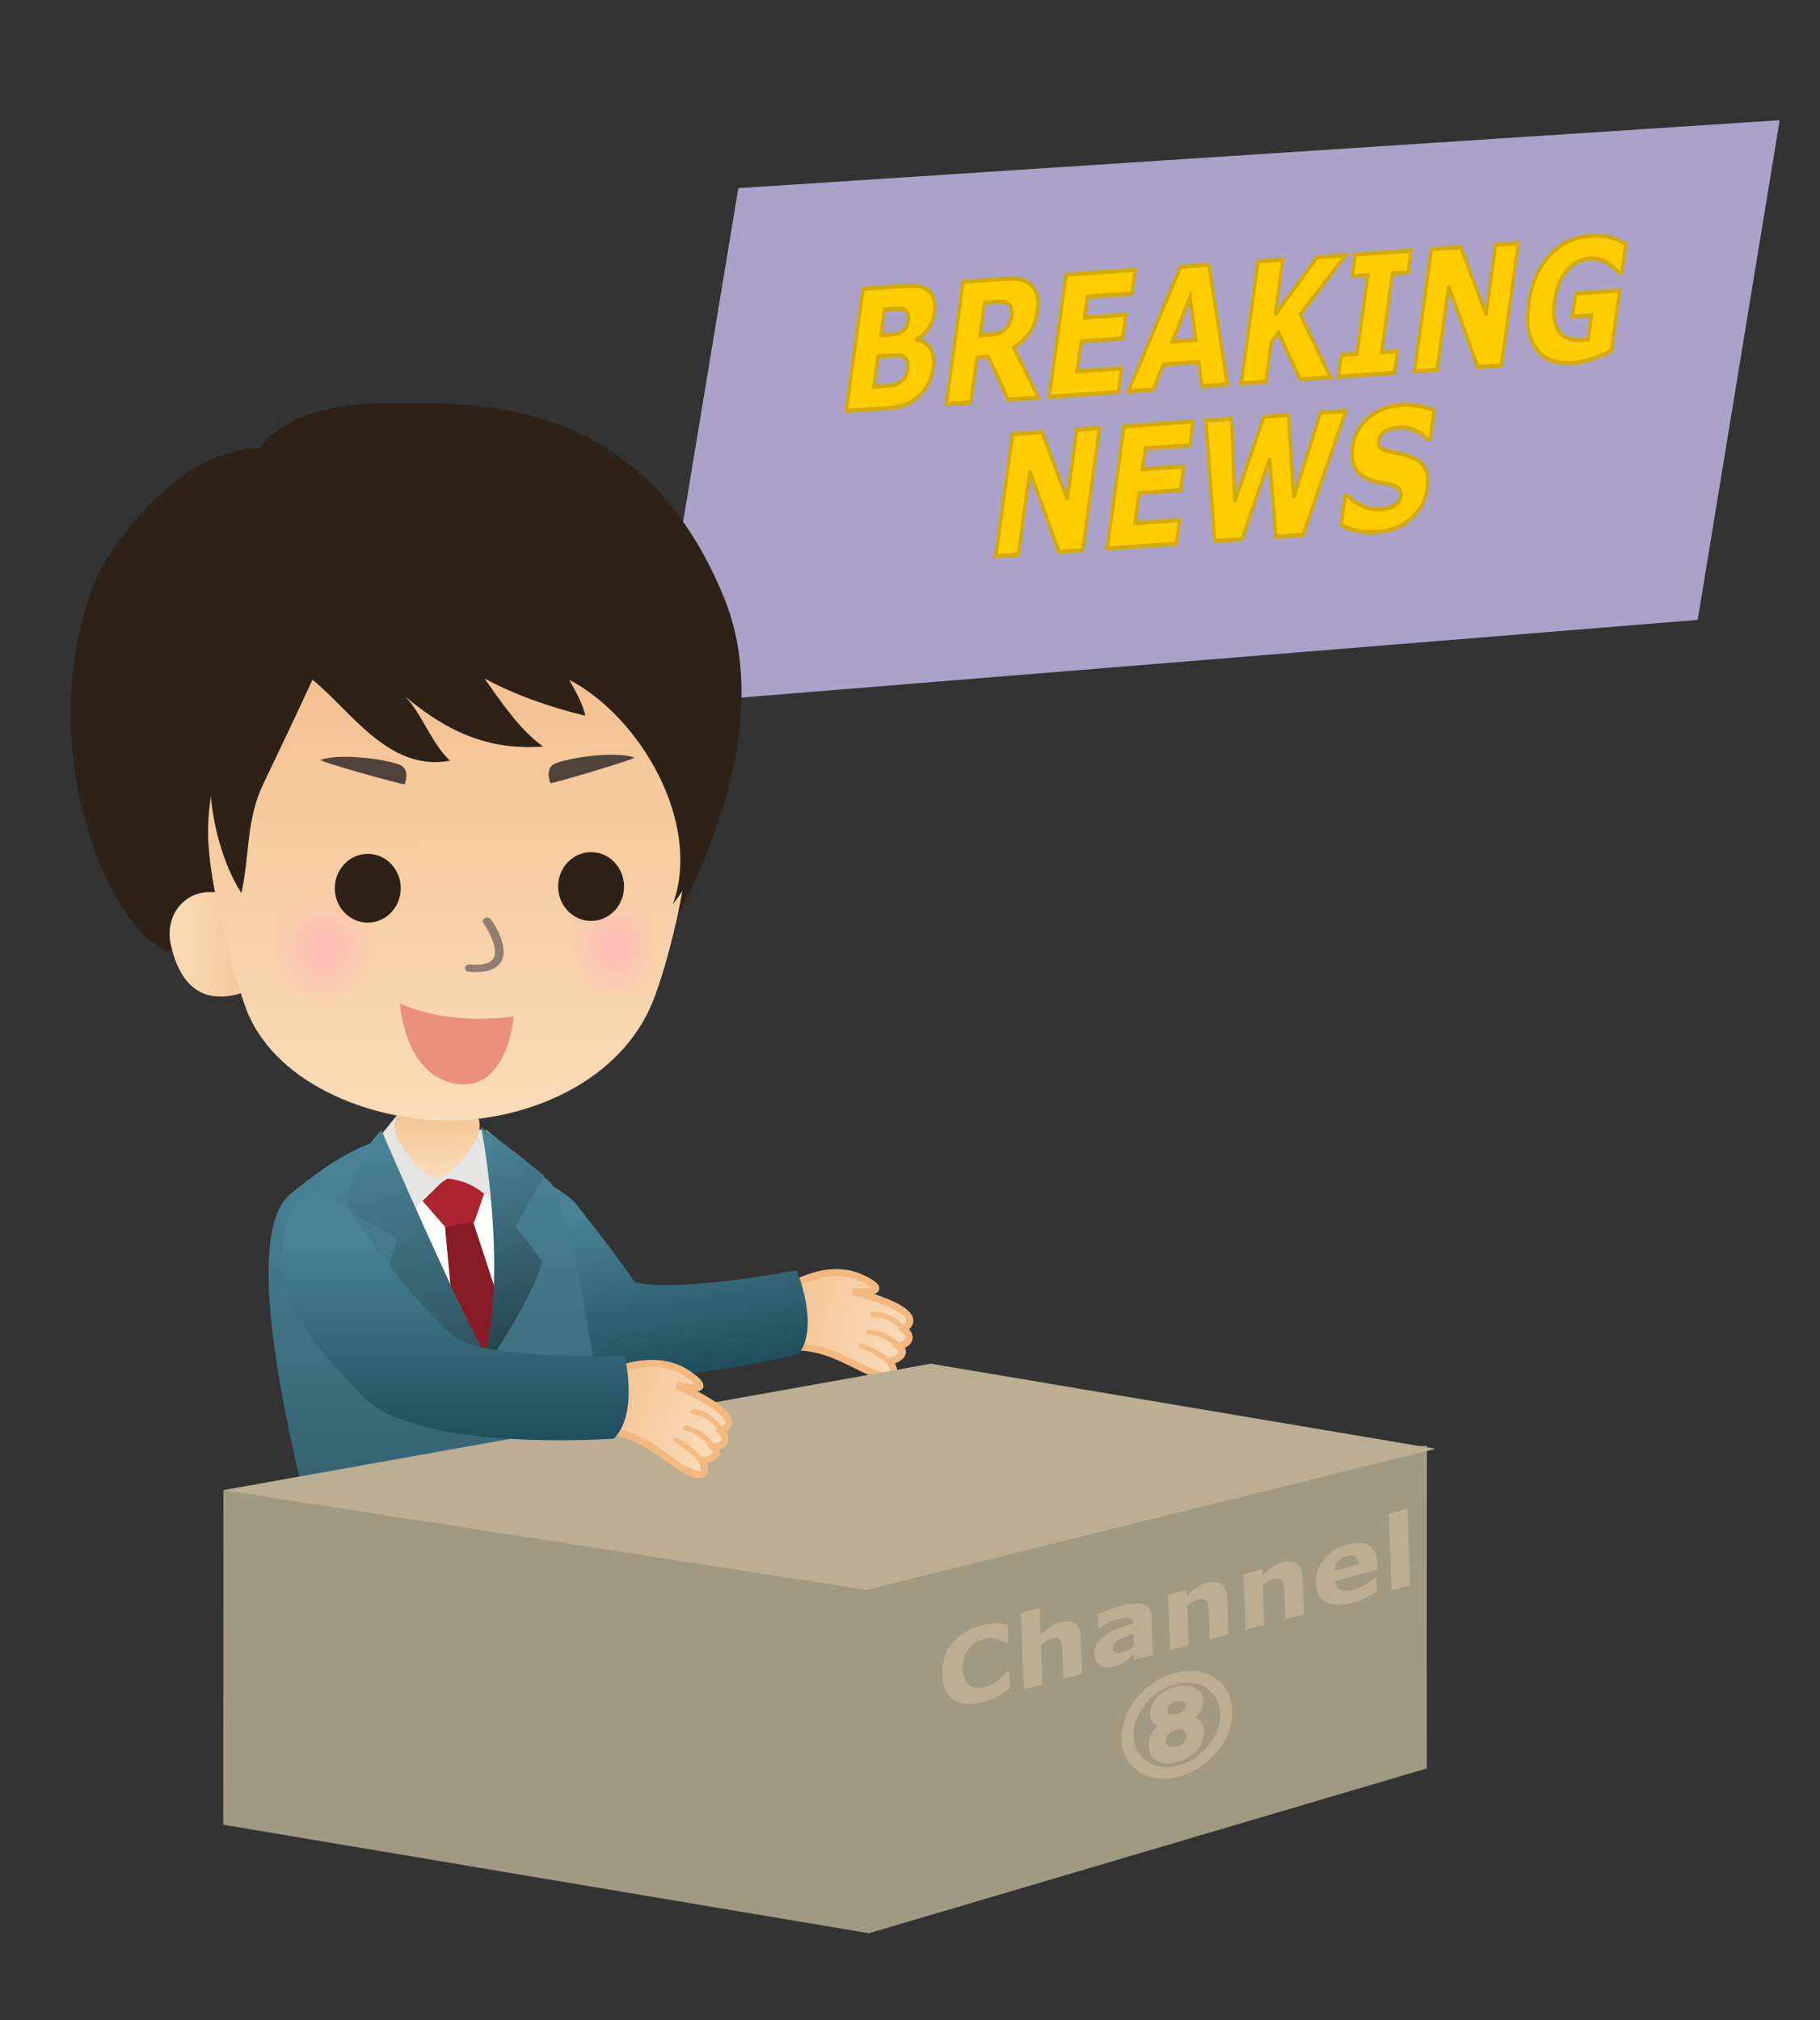
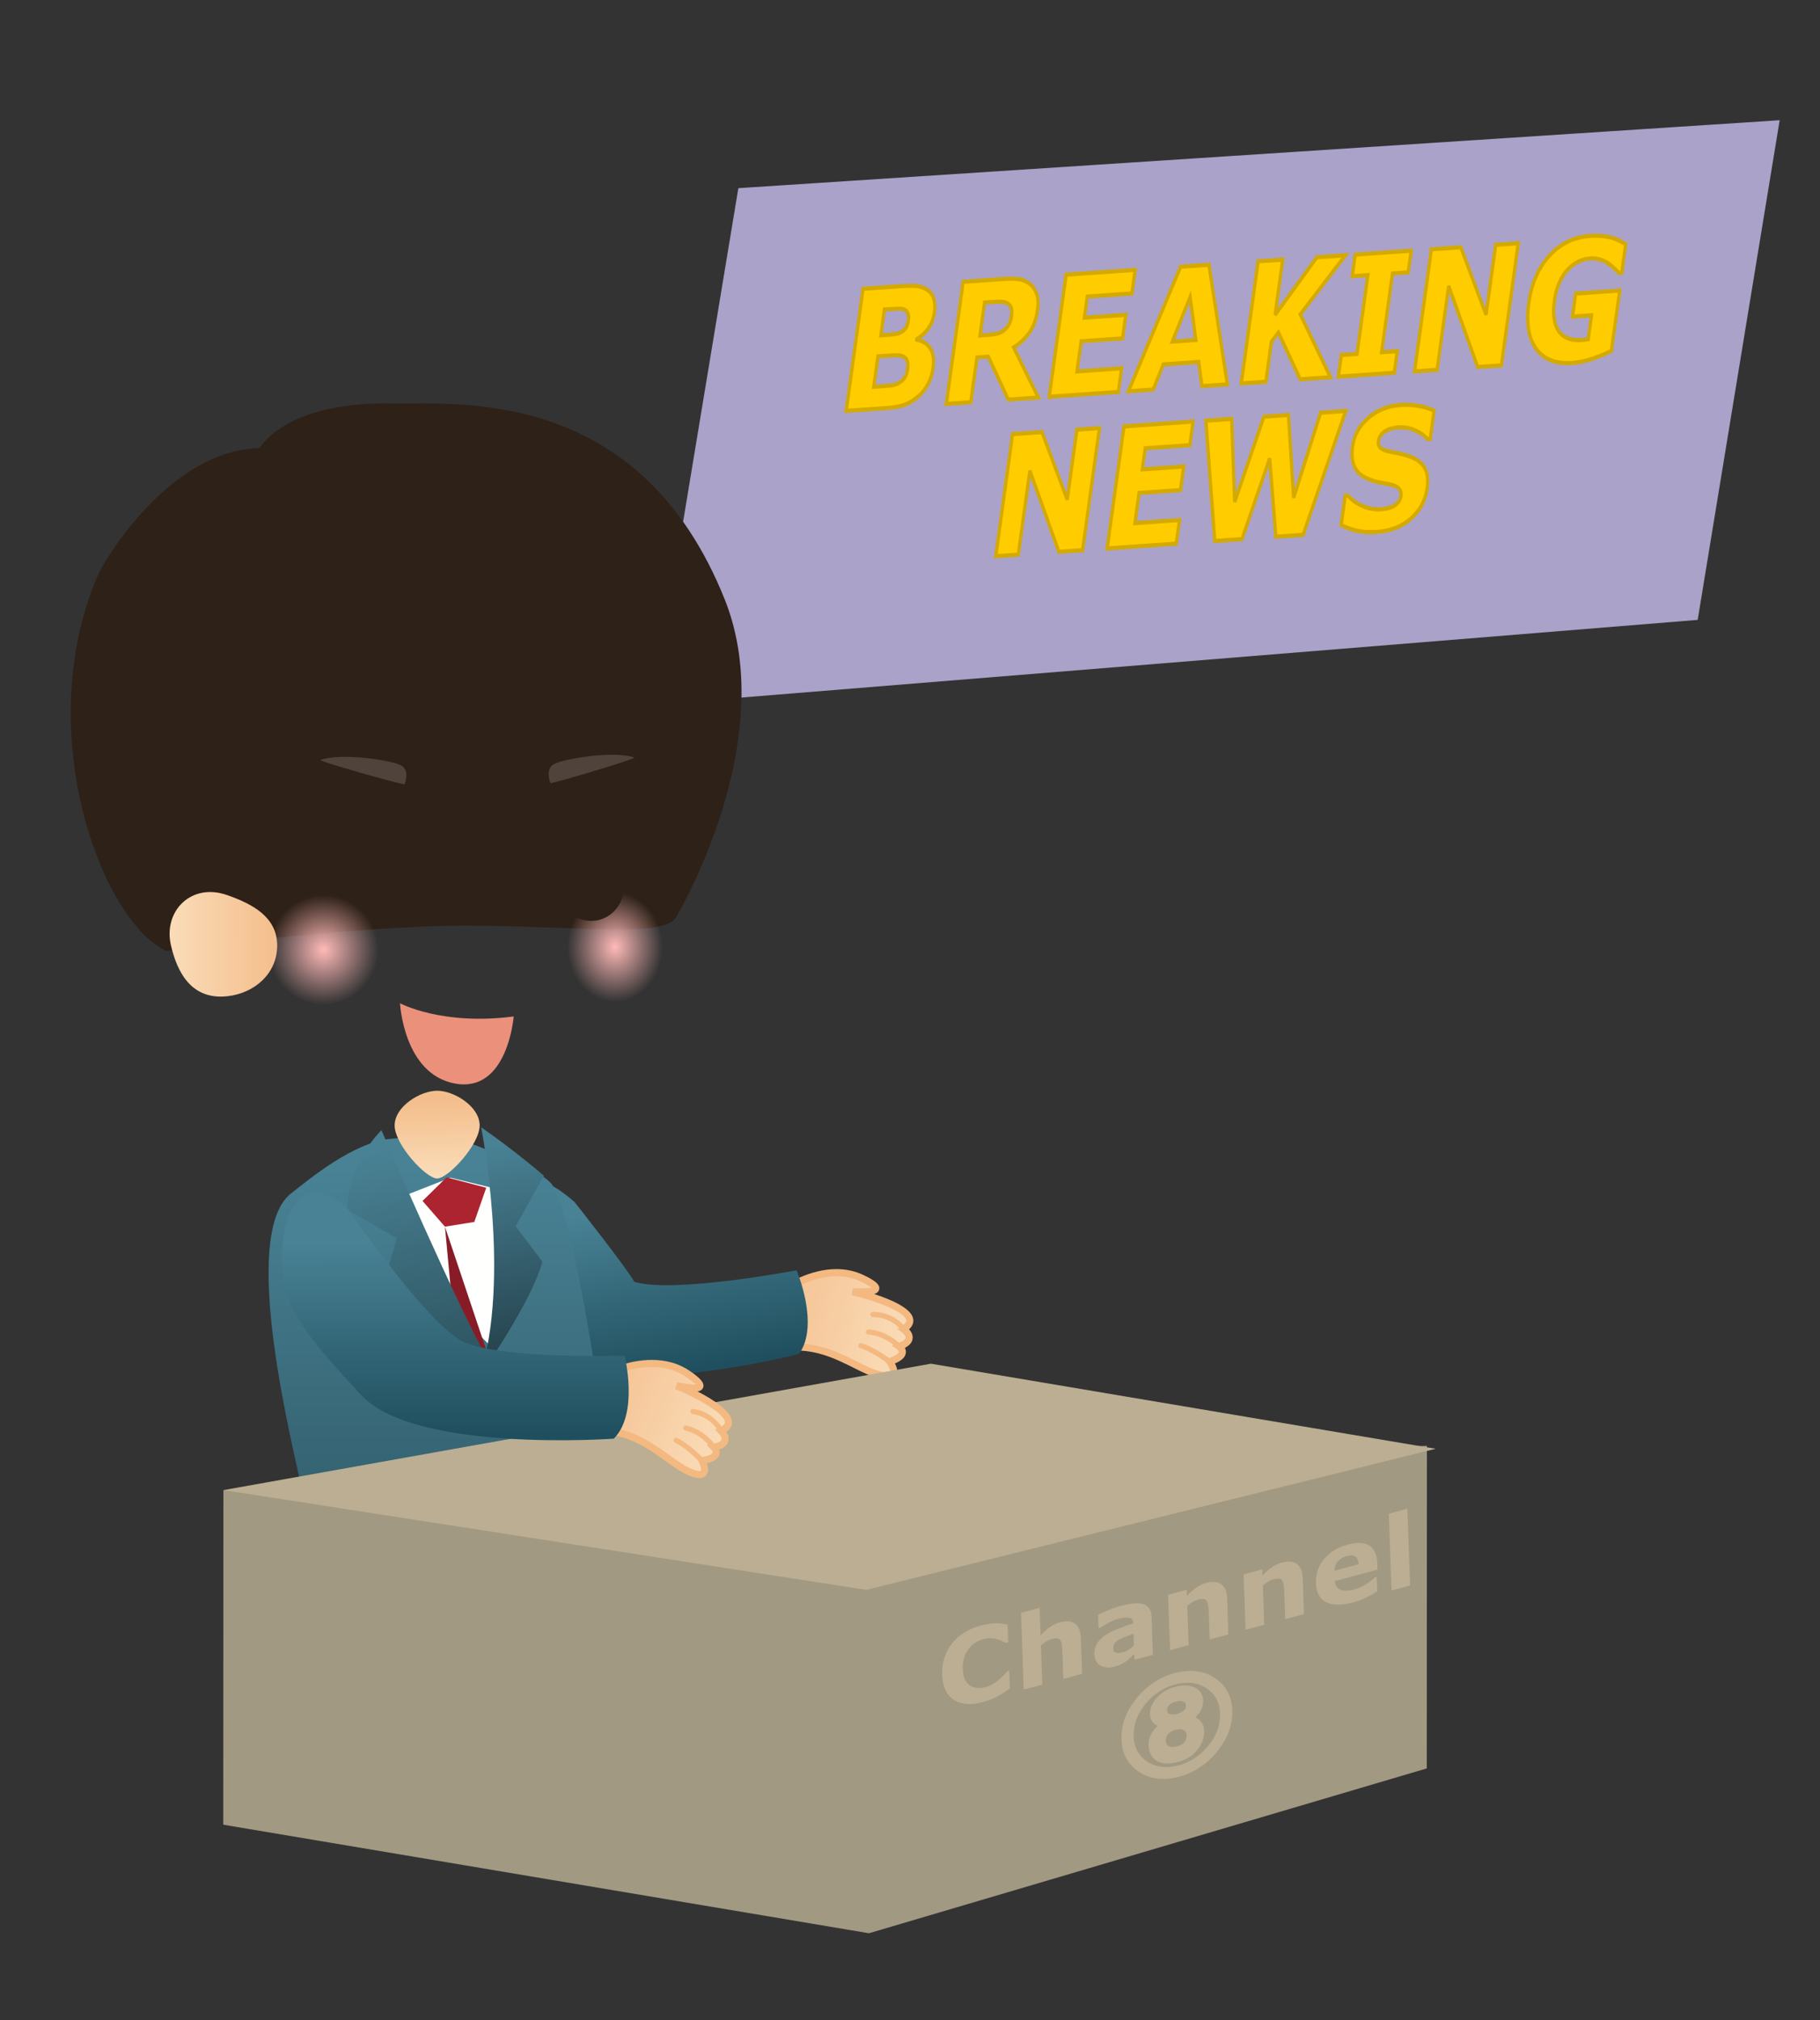
<svg xmlns="http://www.w3.org/2000/svg" xmlns:ns1="http://sodipodi.sourceforge.net/DTD/sodipodi-0.dtd" xmlns:ns2="http://www.inkscape.org/namespaces/inkscape" version="1.1" x="0" y="0" width="700" height="777" viewBox="0 0 700 777" id="svg2082" ns1:docname="breakingnewsguy.svg" ns2:version="0.92.2 5c3e80d, 2017-08-06">
  <rect x="0" y="0" width="700" height="777" fill="#333333" stroke="none" />
  <ns1:namedview pagecolor="#ffffff" bordercolor="#666666" borderopacity="1" objecttolerance="10" gridtolerance="10" guidetolerance="10" ns2:pageopacity="0" ns2:pageshadow="2" ns2:window-width="1436" ns2:window-height="856" id="namedview2084" showgrid="false" fit-margin-top="0" fit-margin-left="0" fit-margin-right="0" fit-margin-bottom="0" ns2:zoom="0.33" ns2:cx="463.61358" ns2:cy="119.05909" ns2:window-x="4" ns2:window-y="0" ns2:window-maximized="1" ns2:current-layer="text2665" />
  <defs id="defs2039">
    <linearGradient id="Gradient_1" gradientUnits="userSpaceOnUse" x1="325.302" y1="361.424" x2="265.513" y2="346.712">
      <stop offset="0" stop-color="#FADCB8" id="stop1969" />
      <stop offset="0.994" stop-color="#F4BE8C" id="stop1971" />
      <stop offset="1" stop-color="#F4BE8C" id="stop1973" />
    </linearGradient>
    <linearGradient id="Gradient_2" gradientUnits="userSpaceOnUse" x1="234.315" y1="375.769" x2="223.919" y2="310.919">
      <stop offset="0" stop-color="#1F4F5E" id="stop1976" />
      <stop offset="1" stop-color="#498295" id="stop1978" />
    </linearGradient>
    <linearGradient id="Gradient_3" gradientUnits="userSpaceOnUse" x1="143.228" y1="421.041" x2="143.228" y2="296.635">
      <stop offset="0" stop-color="#346271" id="stop1981" />
      <stop offset="1" stop-color="#498295" id="stop1983" />
    </linearGradient>
    <linearGradient id="Gradient_4" gradientUnits="userSpaceOnUse" x1="142.603" y1="375.672" x2="126.354" y2="288.627">
      <stop offset="0" stop-color="#2D525E" id="stop1986" />
      <stop offset="1" stop-color="#498295" id="stop1988" />
    </linearGradient>
    <linearGradient id="Gradient_5" gradientUnits="userSpaceOnUse" x1="178.413" y1="371.591" x2="162.74" y2="287.63">
      <stop offset="0" stop-color="#233F49" id="stop1991" />
      <stop offset="1" stop-color="#498295" id="stop1993" />
    </linearGradient>
    <linearGradient id="Gradient_6" gradientUnits="userSpaceOnUse" x1="143.929" y1="299.619" x2="143.017" y2="270.433">
      <stop offset="0" stop-color="#FADCB8" id="stop1996" />
      <stop offset="0.994" stop-color="#F4BE8C" id="stop1998" />
      <stop offset="1" stop-color="#F4BE8C" id="stop2000" />
    </linearGradient>
    <linearGradient id="Gradient_7" gradientUnits="userSpaceOnUse" x1="40.333" y1="210.584" x2="81.714" y2="210.274">
      <stop offset="0" stop-color="#FADCB8" id="stop2003" />
      <stop offset="0.994" stop-color="#F4BE8C" id="stop2005" />
      <stop offset="1" stop-color="#F4BE8C" id="stop2007" />
    </linearGradient>
    <linearGradient id="Gradient_8" gradientUnits="userSpaceOnUse" x1="148.417" y1="276.229" x2="146.977" y2="84.195">
      <stop offset="0" stop-color="#FADCB8" id="stop2010" />
      <stop offset="0.994" stop-color="#F4BE8C" id="stop2012" />
      <stop offset="1" stop-color="#F4BE8C" id="stop2014" />
    </linearGradient>
    <radialGradient id="Gradient_9" gradientUnits="userSpaceOnUse" cx="99.567" cy="212.578" r="21.19" gradientTransform="translate(0,0.036)">
      <stop offset="0" stop-color="#FFBAB8" id="stop2017" />
      <stop offset="1" stop-color="#FFBAB8" stop-opacity="0" id="stop2019" />
    </radialGradient>
    <radialGradient id="Gradient_10" gradientUnits="userSpaceOnUse" cx="211.749" cy="211.402" r="18.362" gradientTransform="matrix(1,0,0,1.154,0,-32.462)">
      <stop offset="0" stop-color="#FFBAB8" id="stop2022" />
      <stop offset="1" stop-color="#FFBAB8" stop-opacity="0" id="stop2024" />
    </radialGradient>
    <linearGradient id="Gradient_11" gradientUnits="userSpaceOnUse" x1="254.525" y1="400.843" x2="197.805" y2="376.851">
      <stop offset="0" stop-color="#FADCB8" id="stop2027" />
      <stop offset="0.994" stop-color="#F4BE8C" id="stop2029" />
      <stop offset="1" stop-color="#F4BE8C" id="stop2031" />
    </linearGradient>
    <linearGradient id="Gradient_12" gradientUnits="userSpaceOnUse" x1="150.313" y1="399.97" x2="150.313" y2="325.397">
      <stop offset="0" stop-color="#1F4F5E" id="stop2034" />
      <stop offset="1" stop-color="#498295" id="stop2036" />
    </linearGradient>
  </defs>
  <g id="Layer_1" transform="translate(-2.218,186.126)">
    <g aria-label="BREAKING NEWS" transform="scale(0.891,1.122)" style="font-style:normal;font-weight:normal;font-size:56.852px;line-height:1.25;font-family:sans-serif;letter-spacing:0px;word-spacing:0px;fill:#ffcc00;fill-opacity:1;stroke:#d4aa00;stroke-width:1.421" id="text2633">
      <g aria-label="Channel  ⑧" transform="matrix(1.155,-0.208,-0.005,0.867,0,0)" style="font-style:normal;font-weight:normal;font-size:40px;line-height:1.25;font-family:sans-serif;letter-spacing:0px;word-spacing:0px;fill:#bbae92;fill-opacity:1;stroke:none" id="text2665">
        <g id="g2761" transform="translate(26.379,-27.947)">
          <path transform="matrix(0.972,0.233,0.004,1.029,0,0)" id="path5004" d="m 278.057,342.858 c 0,0 14.962,-10.435 28.774,-3.933 13.827,6.531 -3.592,5.179 -3.592,5.179 0,0 30.63,7.155 19.668,14.384 0,0 5.752,4.038 -1.707,6.717 0,0 4.453,3.198 -3.681,5.789 0,0 5.335,7.162 -3.615,5.165 -8.854,-1.967 -19.95,-12.519 -36.456,-10.56 -13.256,1.566 -11.021,-1.678 -11.021,-1.678 l 2.115,-18.688 c 0,0 4.734,1.321 9.515,-2.375 z" style="fill:url(#Gradient_1)" ns2:connector-curvature="0" />
          <path transform="matrix(0.972,0.233,0.004,1.029,0,0)" id="path5006" d="m 281.5,363.987 c 9.485,0 17.212,3.86 23.424,6.97 3.503,1.744 6.523,3.259 9.277,3.866 2.204,0.506 3.474,0.156 3.503,0.098 0.2,-0.408 -0.445,-1.975 -1.284,-3.11 l -1.15,-1.537 1.826,-0.579 c 3.659,-1.173 3.925,-2.226 3.948,-2.344 0.06,-0.395 -0.482,-0.921 -0.639,-1.033 l -2.122,-1.521 2.449,-0.884 c 1.737,-0.615 2.821,-1.387 2.917,-2.07 0.112,-0.772 -1.002,-1.864 -1.529,-2.241 l -1.625,-1.151 1.662,-1.106 c 0.876,-0.571 1.893,-1.448 1.737,-2.315 -0.609,-3.377 -12.618,-7.644 -20.974,-9.59 l 0.423,-2.693 c 0.014,0 1.447,0.111 3.132,0.111 2.479,0 3.636,-0.238 4.156,-0.394 -0.483,-0.17 -1.581,-0.979 -4.386,-2.308 -2.82,-1.329 -5.931,-2.004 -9.24,-2.004 -9.679,0 -18.08,5.775 -18.162,5.826 -3.035,2.345 -6.13,2.851 -8.164,2.851 -0.349,0 -0.653,-0.008 -0.943,-0.037 l -1.952,17.293 c -0.348,0.037 1.663,1.09 9.508,0.155 1.433,-0.179 2.843,-0.253 4.208,-0.253 z m 35.076,13.887 c -0.831,0 -1.804,-0.119 -2.969,-0.379 -3.073,-0.682 -6.397,-2.345 -9.901,-4.096 -7.154,-3.57 -15.407,-7.697 -26.102,-6.45 -8.602,1.025 -11.408,0.445 -12.432,-1.514 l -0.386,-0.727 0.52,-1.559 2.055,-19.653 1.544,0.415 c 0.015,-0.007 4.171,1.055 8.321,-2.137 0.415,-0.297 9.217,-6.353 19.779,-6.353 3.718,0 7.221,0.765 10.412,2.271 4.758,2.242 6.465,3.8 6.064,5.544 -0.185,0.824 -0.772,1.41 -1.877,1.788 6.449,2.102 14.25,5.442 14.977,9.524 0.26,1.447 -0.268,2.79 -1.566,4.021 0.764,0.877 1.55,2.153 1.343,3.637 -0.185,1.403 -1.18,2.591 -2.962,3.525 0.291,0.565 0.476,1.255 0.349,2.041 -0.252,1.589 -1.625,2.881 -4.178,3.934 0.668,1.262 1.284,3.036 0.572,4.446 -0.394,0.786 -1.336,1.722 -3.563,1.722" style="fill:#f3b981" ns2:connector-curvature="0" />
          <path transform="matrix(0.972,0.233,0.004,1.029,0,0)" id="path5008" d="m 317.519,371.989 c -0.208,0 -0.423,-0.067 -0.594,-0.209 -0.067,-0.044 -6.257,-4.668 -10.739,-5.937 -0.528,-0.149 -0.832,-0.69 -0.683,-1.225 0.148,-0.526 0.697,-0.823 1.225,-0.682 4.831,1.374 11.125,6.063 11.384,6.272 0.438,0.318 0.528,0.941 0.194,1.38 -0.194,0.26 -0.491,0.401 -0.787,0.401" style="fill:#f3b981" ns2:connector-curvature="0" />
          <path transform="matrix(0.972,0.233,0.004,1.029,0,0)" id="path5010" d="m 321.2,366.2 c -0.26,0 -0.527,-0.104 -0.721,-0.32 -0.051,-0.044 -4.69,-4.883 -11.176,-5.27 -0.542,-0.037 -0.965,-0.496 -0.936,-1.046 0.045,-0.549 0.631,-0.942 1.054,-0.934 7.296,0.422 12.291,5.678 12.499,5.9 0.371,0.401 0.356,1.016 -0.045,1.395 -0.186,0.177 -0.431,0.275 -0.675,0.275" style="fill:#f3b981" ns2:connector-curvature="0" />
          <path transform="matrix(0.972,0.233,0.004,1.029,0,0)" id="path5012" d="m 322.907,359.483 c -0.304,0 -0.616,-0.148 -0.809,-0.408 -0.037,-0.06 -3.837,-5.188 -10.843,-5.188 -0.053,0 -0.111,0 -0.179,0 h -0.007 c -0.535,0 -0.98,-0.439 -0.995,-0.98 -0.007,-0.616 0.49,-1.01 1.188,-1.01 8.046,0 12.276,5.768 12.454,6.012 0.311,0.445 0.208,1.062 -0.237,1.389 -0.164,0.118 -0.372,0.185 -0.572,0.185" style="fill:#f3b981" ns2:connector-curvature="0" />
          <path transform="matrix(0.972,0.233,0.004,1.029,0,0)" id="path5014" d="m 196.268,309.652 c 0,0 20.581,26.014 22.933,30.622 14.799,4.669 62.507,-4.392 62.507,-4.392 0,0 8.995,21.033 0.936,32.15 0,0 -76.372,19.832 -98.489,-1.053 -12.209,-11.519 -10.153,-31.558 -13.723,-45.037 -3.57,-13.477 3.391,-32.195 25.836,-12.29 z" style="fill:url(#Gradient_2)" ns2:connector-curvature="0" />
          <path transform="matrix(0.972,0.233,0.004,1.029,0,0)" id="path5016" d="m 154.126,286.11 c 5.841,2.879 24.767,8.253 32.79,16.016 8.016,7.742 21.078,91.215 21.078,103.572 L 91.619,421.507 C 88.234,404.86 66.771,322.091 87.106,306.269 c 6.791,-5.286 23.907,-19.729 38.572,-21.02 8.372,-0.75 21.546,-2.538 28.448,0.861 z" style="fill:url(#Gradient_3)" ns2:connector-curvature="0" />
          <path transform="matrix(0.972,0.233,0.004,1.029,0,0)" ns1:nodetypes="cccccc" style="fill:#a29983" ns2:connector-curvature="0" id="path5018" d="m 61.115,420.38 v 128.695 l 248.559,41.799 214.67,-63.359 V 403.435 L 61.115,420.38" />
          <path transform="matrix(0.972,0.233,0.004,1.029,0,0)" id="path5020" d="m 61.115,420.38 272.294,-48.569 194.32,32.76 L 308.546,458.802 61.115,420.38" style="fill:#bbae92" ns2:connector-curvature="0" />
          <path transform="matrix(0.972,0.233,0.004,1.029,0,0)" style="fill:#aaa2c8;fill-opacity:1;stroke-width:2.151" ns2:connector-curvature="0" id="path5024" d="M 259.084,-80.356 659.878,-106.415 628.413,85.769 226.253,118.332 259.084,-80.356" />
          <path transform="matrix(0.972,0.233,0.004,1.029,0,0)" id="path5034" d="m 121.247,310.87 c 0,0 19.824,32.018 43.67,55.129 0,0 2.138,-21.768 9.04,-59.582 l -25.509,-6.19 -27.201,10.643" style="fill:#fffffe" ns2:connector-curvature="0" />
-           <path transform="matrix(0.972,0.233,0.004,1.029,0,0)" id="path5036" d="m 146.341,319.071 3.332,35.49 c 1.336,8.262 13.559,14.837 13.559,14.837 l 6.361,-14.405 -12.513,-38.141 -10.739,2.219" style="fill:#881c26" ns2:connector-curvature="0" />
+           <path transform="matrix(0.972,0.233,0.004,1.029,0,0)" id="path5036" d="m 146.341,319.071 3.332,35.49 c 1.336,8.262 13.559,14.837 13.559,14.837 " style="fill:#881c26" ns2:connector-curvature="0" />
          <path transform="matrix(0.972,0.233,0.004,1.029,0,0)" id="path5038" d="m 137.709,309.177 8.632,9.894 11.303,-1.818 4.58,-13.16 -15.252,-4 -9.263,9.084" style="fill:#ab2430" ns2:connector-curvature="0" />
-           <path transform="matrix(0.972,0.233,0.004,1.029,0,0)" id="path5040" d="m 117.796,288.655 c 0,0 -0.527,18.815 12.803,30.75 0,0 6.783,-13.234 16.684,-18.77 0,0 14.747,-0.149 22.726,17.509 0,0 9.648,-1.286 3.414,-27.106 l -10.902,-8.853 -34.594,-6.065 -10.131,12.535" style="fill:#e4e4e3" ns2:connector-curvature="0" />
          <path transform="matrix(0.972,0.233,0.004,1.029,0,0)" id="path5042" d="m 121.87,281.962 c 0,0 29.815,69.246 42.498,91.006 0,0 -31.936,-20.188 -41.236,-33.102 l 4.691,-16.394 -19.297,-11.043 c 0,0 0.378,-17.219 13.344,-30.467 z" style="fill:url(#Gradient_4)" ns2:connector-curvature="0" />
          <path transform="matrix(0.972,0.233,0.004,1.029,0,0)" id="path5044" d="m 160.264,280.855 c 0,0 11.578,58.218 -0.423,95.513 0,0 19.979,-28.449 24.002,-43.849 l -10.301,-13.596 10.873,-19.439 c 0,0 -10.436,-9.091 -24.151,-18.629 z" style="fill:url(#Gradient_5)" ns2:connector-curvature="0" />
          <path transform="matrix(0.972,0.233,0.004,1.029,0,0)" id="path5046" d="m 235.484,199.616 c 0,0 40.198,-67.377 18.466,-121.689 C 221.776,-2.555 153.955,2.476 126.725,2.476 98.625,1.659 81.6,9.809 74.794,19.591 39.881,20.408 14.847,63.335 12.769,68.151 c -25.887,59.45 0.898,133.053 26.326,144.912 0,0 47.15,-6.909 96.142,-9.314 48.992,-2.412 96.254,5.968 100.247,-4.133" style="fill:#2d2118" ns2:connector-curvature="0" />
          <path transform="matrix(0.972,0.233,0.004,1.029,0,0)" id="path5048" d="m 126.962,280.144 c 0,7.361 12.105,20.394 16.357,20.394 4.261,0 16.359,-13.033 16.359,-20.394 0,-7.378 -9.931,-13.36 -16.359,-13.36 -6.426,0 -16.357,5.982 -16.357,13.36 z" style="fill:url(#Gradient_6)" ns2:connector-curvature="0" />
          <path transform="matrix(0.972,0.233,0.004,1.029,0,0)" id="path5050" d="m 81.718,210.8 c 0.074,10.748 -8.528,18.406 -19.067,19.601 -13.864,1.588 -19.378,-9.069 -21.82,-19.534 -3.065,-13.032 7.616,-24.202 21.531,-19.378 10.02,3.481 19.282,8.557 19.356,19.311 z" style="fill:url(#Gradient_7)" ns2:connector-curvature="0" />
-           <path transform="matrix(0.972,0.233,0.004,1.029,0,0)" id="path5052" d="m 240.101,166.255 c 0.148,19.756 -8.283,52.465 -13.76,66.142 -12.365,30.869 -47.76,45.623 -77.893,45.846 -31.625,0.231 -68.971,-14.947 -79.146,-44.25 -4.781,-13.818 -14.058,-46.267 -14.206,-66.336 -0.312,-41.726 31.647,-88.683 91.839,-89.152 60.191,-0.452 92.839,44.086 93.166,87.75 z" style="fill:url(#Gradient_8)" ns2:connector-curvature="0" />
          <path transform="matrix(0.972,0.233,0.004,1.029,0,0)" id="path5054" d="m 120.757,212.419 c 0.082,11.703 -9.344,21.264 -21.033,21.345 -11.712,0.081 -21.264,-9.329 -21.346,-21.027 -0.096,-11.704 9.322,-21.256 21.019,-21.345 11.697,-0.088 21.256,9.322 21.36,21.027 z" style="fill:url(#Gradient_9)" ns2:connector-curvature="0" />
          <path transform="matrix(0.972,0.233,0.004,1.029,0,0)" id="path5056" d="m 193.388,211.542 c 0.089,11.705 8.394,21.115 18.525,21.041 10.138,-0.074 18.287,-9.618 18.198,-21.314 -0.082,-11.713 -8.386,-21.116 -18.525,-21.049 -10.138,0.082 -18.287,9.626 -18.198,21.322 z" style="fill:url(#Gradient_10)" ns2:connector-curvature="0" />
          <path transform="matrix(0.972,0.233,0.004,1.029,0,0)" id="path5058" d="m 189.84,188.349 c 0.059,7.303 5.782,13.181 12.803,13.129 7.006,-0.051 12.647,-6.018 12.573,-13.322 -0.045,-7.304 -5.768,-13.18 -12.788,-13.137 -7.007,0.068 -12.64,6.019 -12.588,13.33" style="fill:#2d2118" ns2:connector-curvature="0" />
-           <path transform="matrix(0.972,0.233,0.004,1.029,0,0)" id="path5060" d="m 103.888,189.003 c 0.066,7.303 5.781,13.187 12.787,13.121 6.999,-0.045 12.647,-6.02 12.596,-13.33 -0.068,-7.303 -5.79,-13.181 -12.796,-13.113 -7.014,0.044 -12.64,6.004 -12.587,13.322" style="fill:#2d2118" ns2:connector-curvature="0" />
-           <path transform="matrix(0.972,0.233,0.004,1.029,0,0)" id="path5062" d="m 158.416,221.169 c 4.408,-0.053 7.474,-1.203 9.129,-3.437 4.208,-5.663 -2.776,-15.756 -3.585,-16.891 -0.482,-0.668 -1.492,-0.877 -2.286,-0.453 -0.794,0.392 -1.039,1.269 -0.564,1.944 1.9,2.665 6.242,10.347 3.629,13.879 -1.284,1.722 -4.267,2.382 -8.921,1.989 -0.89,-0.074 -1.729,0.49 -1.826,1.277 -0.089,0.772 0.565,1.477 1.485,1.551 1.039,0.088 2.034,0.141 2.939,0.141" style="fill:#917e70" ns2:connector-curvature="0" />
          <path transform="matrix(0.972,0.233,0.004,1.029,0,0)" id="path5064" d="m 130.732,148.932 c 0,0 2.093,-4.951 -1.084,-7.103 -3.169,-2.144 -23.311,-5.181 -31.252,-2.316 -1.33,0.482 31,9.463 32.336,9.419" style="fill:#4f433b" ns2:connector-curvature="0" />
          <path transform="matrix(0.972,0.233,0.004,1.029,0,0)" id="path5066" d="m 186.886,148.509 c 0,0 -2.174,-4.921 0.972,-7.125 3.14,-2.182 23.231,-5.522 31.224,-2.776 1.329,0.459 -30.86,9.909 -32.196,9.901" style="fill:#4f433b" ns2:connector-curvature="0" />
          <path transform="matrix(0.972,0.233,0.004,1.029,0,0)" id="path5068" d="m 129.003,233.133 c 0,0 16.039,8.69 43.76,5.084 0,0 -2.264,29.316 -22.34,25.85 -20.062,-3.473 -21.42,-30.934 -21.42,-30.934" style="fill:#eb907b" ns2:connector-curvature="0" />
          <path transform="matrix(0.972,0.233,0.004,1.029,0,0)" id="path5070" d="m 55.912,144.404 c -0.526,14.992 3.985,33.777 12.009,46.343 3.317,-15.164 1.729,-27.943 8.424,-41.994 6.353,-13.336 12.765,-26.689 18.911,-40.07 14.866,12.083 29.509,35.55 52.918,31.157 -7.296,-6.946 -10.702,-17.961 -17.159,-24.604 15.793,13.144 31.601,20.759 53.021,19.156 -8.898,-6.174 -17.041,-18.37 -22.592,-26.2 11.66,6.369 25.791,11.268 38.831,14.362 -1.016,-4.676 -3.83,-9.596 -6.212,-13.842 27.431,14.34 51.204,55.019 39.959,86.353 22.912,-29.783 23.996,-70.966 7.682,-104.982 -8.03,-16.729 -19.861,-37.754 -36.953,-46.505 -18.429,-9.44 -41.311,-13.7 -61.929,-14.339 -28.3,-0.876 -55.671,15.438 -70.351,39.321 -14.503,23.638 -12.143,51.107 -17.65,76.927" style="fill:#2d2118" ns2:connector-curvature="0" />
          <path transform="matrix(0.972,0.233,0.004,1.029,0,0)" id="path5072" d="m 210.807,375.024 c 0,0 16.432,-7.933 29.042,0.683 12.617,8.624 -4.371,4.542 -4.371,4.542 0,0 29.123,11.904 17.151,17.315 0,0 5.032,4.899 -2.753,6.361 0,0 3.889,3.859 -4.558,5.136 0,0 4.142,7.912 -4.379,4.528 -8.43,-3.34 -17.73,-15.512 -34.311,-16.203 -13.352,-0.541 -10.635,-3.391 -10.635,-3.391 l 5.039,-18.133 c 0,0 4.468,2.072 9.775,-0.838 z" style="fill:url(#Gradient_11)" ns2:connector-curvature="0" />
          <path transform="matrix(0.972,0.233,0.004,1.029,0,0)" id="path5074" d="m 201.968,377.6 -4.661,16.751 c -0.201,0.044 0.876,1.321 9.374,1.677 11.533,0.467 19.668,6.309 26.206,10.999 3.184,2.286 5.937,4.245 8.557,5.284 2.717,1.069 3.392,0.728 3.437,0.647 0.252,-0.424 -0.126,-2.034 -0.773,-3.266 l -0.882,-1.7 1.892,-0.29 c 3.793,-0.563 4.231,-1.572 4.268,-1.683 0.119,-0.372 -0.334,-0.989 -0.475,-1.114 l -1.848,-1.842 2.56,-0.482 c 1.812,-0.341 3.006,-0.928 3.199,-1.58 0.223,-0.728 -0.638,-1.959 -1.143,-2.449 l -1.44,-1.403 1.826,-0.824 c 0.965,-0.437 2.093,-1.142 2.085,-2.026 -0.066,-3.437 -11.258,-9.537 -19.192,-12.788 l 0.838,-2.582 c 0.053,0.007 5.805,1.09 7.229,0.867 -0.445,-0.244 -1.41,-1.225 -3.948,-2.961 -3.674,-2.508 -8.075,-3.785 -13.078,-3.785 -7.859,0 -14.531,3.17 -14.599,3.207 -2.018,1.113 -4.222,1.683 -6.479,1.683 -1.188,0 -2.196,-0.155 -2.953,-0.34 z m 42.386,38.192 c -1.046,0 -2.324,-0.304 -3.912,-0.935 -2.939,-1.157 -5.96,-3.317 -9.151,-5.61 -6.568,-4.706 -14.005,-10.05 -24.722,-10.495 -9.611,-0.394 -11.466,-1.982 -12.008,-3.333 l -0.328,-0.823 0.765,-1.552 5.144,-19.081 1.455,0.661 c 0.014,0 1.336,0.578 3.324,0.578 1.789,0 3.548,-0.46 5.225,-1.381 0.364,-0.177 7.34,-3.495 15.853,-3.495 5.574,0 10.487,1.433 14.621,4.253 4.216,2.895 5.671,4.653 5.166,6.286 -0.326,1.039 -1.299,1.447 -2.189,1.611 6.034,3.095 13.211,7.629 13.285,11.779 0.022,1.461 -0.705,2.716 -2.182,3.724 0.623,0.989 1.18,2.369 0.742,3.809 -0.408,1.35 -1.581,2.359 -3.481,3.013 0.193,0.6 0.268,1.305 0.022,2.071 -0.504,1.522 -2.063,2.574 -4.75,3.213 0.438,1.291 0.757,3.028 -0.007,4.29 -0.393,0.653 -1.209,1.417 -2.872,1.417" style="fill:#f3b981" ns2:connector-curvature="0" />
          <path transform="matrix(0.972,0.233,0.004,1.029,0,0)" id="path5076" d="m 245.318,410.056 c -0.259,0 -0.519,-0.104 -0.712,-0.313 -0.052,-0.051 -5.425,-5.603 -9.656,-7.57 -0.505,-0.23 -0.713,-0.817 -0.482,-1.313 0.23,-0.498 0.824,-0.72 1.313,-0.482 4.565,2.122 10.02,7.756 10.257,7.992 0.379,0.395 0.371,1.025 -0.029,1.403 -0.194,0.186 -0.438,0.283 -0.691,0.283" style="fill:#f3b981" ns2:connector-curvature="0" />
          <path transform="matrix(0.972,0.233,0.004,1.029,0,0)" id="path5078" d="m 249.876,404.919 c -0.319,0 -0.631,-0.155 -0.816,-0.43 -0.045,-0.059 -3.86,-5.566 -10.206,-6.999 -0.535,-0.118 -0.875,-0.645 -0.75,-1.18 0.12,-0.534 0.661,-0.875 1.18,-0.749 7.141,1.595 11.237,7.563 11.415,7.815 0.312,0.453 0.186,1.06 -0.266,1.365 -0.164,0.127 -0.365,0.178 -0.557,0.178" style="fill:#f3b981" ns2:connector-curvature="0" />
          <path transform="matrix(0.972,0.233,0.004,1.029,0,0)" id="path5080" d="m 252.629,398.56 c -0.357,0 -0.712,-0.209 -0.891,-0.55 -0.111,-0.245 -3.006,-5.812 -10.071,-6.866 -0.542,-0.081 -0.913,-0.586 -0.839,-1.127 0.089,-0.542 0.52,-0.936 1.136,-0.839 8.112,1.217 11.422,7.674 11.556,7.941 0.245,0.489 0.044,1.083 -0.446,1.329 -0.134,0.074 -0.297,0.112 -0.445,0.112" style="fill:#f3b981" ns2:connector-curvature="0" />
          <path transform="matrix(0.972,0.233,0.004,1.029,0,0)" id="path5082" d="m 108.733,311.849 c 0,0 30.504,44.398 44.383,51.322 13.864,6.932 62.404,5.553 62.404,5.553 0,0 5.551,22.198 -4.142,31.89 0,0 -76.312,5.553 -97.1,-16.638 -20.811,-22.192 -29.124,-33.281 -30.511,-47.16 -1.403,-13.872 2.775,-43.003 24.966,-24.967 z" style="fill:url(#Gradient_12)" ns2:connector-curvature="0" />
          <path ns2:connector-curvature="0" id="path2637" d="m 658.127,-55.275 c -7.163,0.395 -13.095,2.699 -17.795,6.91 -4.696,4.192 -7.609,9.537 -8.739,16.037 -1.185,6.818 -0.131,12.057 3.165,15.715 3.299,3.64 8.455,5.266 15.471,4.878 3.028,-0.167 6.127,-0.691 9.297,-1.57 3.173,-0.899 5.747,-1.764 7.72,-2.597 l 3.589,-20.651 -19.026,1.05 -1.372,7.895 8.226,-0.454 -1.426,8.205 c -0.413,0.06 -0.871,0.113 -1.372,0.159 -0.483,0.045 -0.928,0.077 -1.334,0.1 -4.726,0.261 -8.085,-0.769 -10.077,-3.089 -1.992,-2.32 -2.587,-5.794 -1.783,-10.42 0.394,-2.266 1.073,-4.278 2.037,-6.038 0.986,-1.78 2.159,-3.264 3.517,-4.452 1.42,-1.229 2.944,-2.166 4.574,-2.812 1.63,-0.646 3.388,-1.023 5.271,-1.127 1.606,-0.089 3.081,0.044 4.428,0.396 1.365,0.351 2.532,0.797 3.498,1.337 0.835,0.455 1.689,1.021 2.559,1.696 0.873,0.657 1.533,1.168 1.981,1.533 l 1.191,-0.066 1.704,-9.806 c -2.752,-1.314 -5.315,-2.145 -7.685,-2.497 -2.368,-0.37 -4.906,-0.481 -7.62,-0.332 z m -313.824,18.125 -7.27,41.835 18.001,-0.993 c 2.991,-0.165 5.503,-0.564 7.533,-1.196 2.048,-0.632 3.991,-1.612 5.83,-2.937 1.585,-1.126 2.914,-2.507 3.985,-4.143 1.089,-1.637 1.809,-3.467 2.16,-5.49 0.485,-2.791 0.081,-4.996 -1.211,-6.613 -1.273,-1.618 -3.21,-2.623 -5.811,-3.017 l 0.039,-0.226 c 2.07,-0.968 3.765,-2.248 5.085,-3.842 1.322,-1.613 2.159,-3.431 2.511,-5.454 0.303,-1.742 0.184,-3.265 -0.357,-4.571 -0.519,-1.326 -1.493,-2.348 -2.923,-3.067 -1.38,-0.684 -2.827,-1.096 -4.339,-1.235 -1.493,-0.14 -3.903,-0.118 -7.226,0.065 z m 43.202,-2.384 -7.27,41.835 10.579,-0.584 2.666,-15.34 4.901,-0.27 8.577,14.72 12.988,-0.717 -10.646,-17.167 c 2.846,-1.437 5.139,-3.167 6.88,-5.192 1.76,-2.026 2.91,-4.586 3.447,-7.676 0.391,-2.248 0.252,-4.087 -0.414,-5.516 -0.644,-1.449 -1.661,-2.598 -3.049,-3.449 -1.37,-0.852 -2.907,-1.369 -4.612,-1.553 -1.705,-0.184 -3.775,-0.209 -6.212,-0.074 z m 44.42,-2.451 -7.27,41.835 29.825,-1.646 1.406,-8.092 -19.247,1.062 1.797,-10.34 17.863,-0.986 1.406,-8.09 -17.863,0.986 1.255,-7.222 19.247,-1.062 1.406,-8.09 z m 49.404,-2.726 -22.501,42.676 10.716,-0.591 4.323,-8.614 15.288,-0.844 1.381,8.3 10.994,-0.607 -7.96,-40.995 z m 33.454,-1.846 -7.27,41.835 10.633,-0.587 2.378,-13.684 3.024,-3.2 9.413,16.066 13.045,-0.72 -13.014,-21.544 19.48,-20.247 -12.323,0.68 -18.023,19.749 3.291,-18.936 z m 41.899,-2.312 -1.289,7.417 6.757,-0.373 -4.692,27 -6.757,0.373 -1.289,7.417 24.148,-1.333 1.289,-7.417 -6.757,0.373 4.692,-27 6.757,-0.373 1.289,-7.417 z m 32.873,-1.814 -7.27,41.835 9.748,-0.538 4.99,-28.715 12.512,27.749 10.246,-0.565 7.27,-41.835 -9.748,0.538 -4.165,23.965 -10.874,-23.135 z m -236.007,20.619 0.997,-0.055 c 2.086,-0.115 3.699,-0.185 4.837,-0.211 1.16,-0.045 2.101,0.06 2.825,0.317 0.809,0.289 1.321,0.771 1.533,1.446 0.23,0.674 0.284,1.357 0.163,2.05 -0.156,0.899 -0.441,1.704 -0.857,2.413 -0.413,0.691 -1.138,1.278 -2.173,1.762 -0.738,0.356 -1.702,0.595 -2.894,0.716 -1.191,0.121 -2.628,0.227 -4.308,0.32 l -1.661,0.092 z m 43.197,-2.356 3.85,-0.212 c 1.274,-0.07 2.385,-0.094 3.332,-0.072 0.95,0.003 1.758,0.135 2.426,0.395 0.959,0.374 1.586,0.922 1.881,1.648 0.294,0.726 0.35,1.613 0.167,2.662 -0.205,1.18 -0.543,2.136 -1.018,2.867 -0.453,0.711 -1.099,1.377 -1.939,1.999 -0.88,0.642 -1.905,1.079 -3.079,1.311 -1.174,0.232 -2.611,0.395 -4.309,0.489 l -3.268,0.18 z m 88.704,-1.918 2.462,14.724 -10.137,0.559 z m -134.695,20.345 2.326,-0.128 c 1.588,-0.088 3.111,-0.162 4.566,-0.224 1.455,-0.062 2.575,0.006 3.364,0.203 1.157,0.289 1.92,0.785 2.292,1.488 0.393,0.683 0.475,1.689 0.244,3.019 -0.176,1.011 -0.544,1.922 -1.105,2.733 -0.54,0.79 -1.404,1.449 -2.593,1.979 -1.171,0.528 -2.404,0.838 -3.699,0.928 -1.296,0.09 -3.439,0.218 -6.43,0.383 l -0.776,0.043 z M 576.289,2.664 c -5.409,0.298 -10.054,1.779 -13.936,4.442 -3.86,2.643 -6.129,5.913 -6.806,9.809 -0.505,2.903 -0.172,5.296 1,7.179 1.194,1.863 3.427,3.272 6.699,4.223 1.426,0.422 2.969,0.753 4.627,0.996 1.68,0.223 3.263,0.478 4.749,0.767 1.415,0.274 2.443,0.728 3.083,1.36 0.662,0.613 0.912,1.379 0.753,2.297 -0.172,0.993 -0.57,1.757 -1.193,2.292 -0.605,0.534 -1.345,0.991 -2.215,1.373 -0.71,0.299 -1.601,0.534 -2.673,0.704 -1.072,0.17 -1.93,0.274 -2.576,0.31 -2.511,0.139 -5.05,-0.194 -7.617,-0.998 -2.548,-0.806 -4.764,-2.039 -6.652,-3.697 l -1.163,0.064 -1.743,10.032 c 2.053,0.814 4.289,1.46 6.711,1.938 2.444,0.459 5.374,0.593 8.79,0.405 5.908,-0.326 10.802,-1.866 14.682,-4.621 3.902,-2.775 6.211,-6.223 6.927,-10.344 0.501,-2.885 0.151,-5.185 -1.051,-6.899 -1.18,-1.734 -3.256,-3.039 -6.231,-3.914 -1.515,-0.436 -2.948,-0.765 -4.299,-0.988 -1.333,-0.223 -2.729,-0.452 -4.187,-0.687 -2.223,-0.36 -3.701,-0.807 -4.431,-1.342 -0.727,-0.554 -0.994,-1.383 -0.802,-2.488 0.127,-0.73 0.498,-1.39 1.113,-1.981 0.618,-0.609 1.312,-1.075 2.081,-1.396 0.871,-0.382 1.751,-0.654 2.638,-0.814 0.909,-0.18 1.806,-0.293 2.692,-0.342 2.511,-0.139 4.885,0.184 7.126,0.97 2.262,0.766 4.108,1.777 5.535,3.034 l 1.135,-0.063 1.675,-9.637 c -1.799,-0.698 -3.981,-1.236 -6.548,-1.614 -2.546,-0.398 -5.176,-0.522 -7.89,-0.373 z m -167.454,9.992 -7.27,41.835 9.748,-0.538 4.99,-28.715 12.512,27.749 10.246,-0.565 7.27,-41.835 -9.748,0.538 -4.165,23.967 -10.873,-23.137 z m 48.075,-2.653 -7.27,41.835 29.825,-1.646 1.406,-8.092 -19.247,1.062 1.797,-10.339 17.863,-0.986 1.406,-8.092 -17.863,0.986 1.255,-7.22 19.247,-1.062 1.406,-8.092 z m 35.337,-1.95 3.835,41.222 11.77,-0.649 11.935,-27.651 2.659,26.846 11.768,-0.649 L 552.591,4.724 541.763,5.322 530.112,34.486 527.89,6.087 517.283,6.673 504.69,35.889 503.353,7.441 Z" style="font-style:normal;font-variant:normal;font-weight:bold;font-stretch:normal;font-size:56.852px;line-height:0;font-family:sans-serif;-inkscape-font-specification:'sans-serif Bold';text-align:center;letter-spacing:0px;word-spacing:0px;text-anchor:middle;fill:#ffcc00;fill-opacity:1;stroke:#d4aa00;stroke-width:1.421" transform="matrix(0.867,0.208,0.005,1.155,0,0)" />
          <path ns2:connector-curvature="0" id="path2669" d="m 504.079,560.447 -6.96,0.313 1.154,30.649 6.96,-0.315 z m -18.591,9.077 c -1.088,-0.208 -2.294,-0.282 -3.618,-0.222 -3.828,0.173 -6.805,1.38 -8.928,3.62 -2.111,2.226 -3.097,5.164 -2.96,8.815 0.139,3.69 1.404,6.48 3.8,8.371 2.395,1.891 5.771,2.739 10.128,2.542 1.689,-0.076 3.225,-0.29 4.606,-0.642 1.381,-0.352 2.845,-0.886 4.393,-1.601 l -0.213,-5.692 -0.774,0.036 c -0.776,0.653 -1.844,1.28 -3.203,1.88 -1.359,0.601 -2.772,0.935 -4.241,1.002 -2.32,0.105 -4.098,-0.277 -5.331,-1.142 -1.22,-0.866 -1.915,-2.161 -2.083,-3.89 l 15.932,-0.72 -0.094,-2.482 c -0.128,-3.414 -1.116,-5.988 -2.963,-7.719 -1.155,-1.091 -2.637,-1.809 -4.45,-2.156 z m -2.122,4.43 c 0.539,0.163 0.987,0.425 1.342,0.784 0.711,0.718 1.114,1.817 1.208,3.299 l -9.028,0.407 c 0.044,-1.567 0.484,-2.724 1.321,-3.473 0.837,-0.748 1.926,-1.152 3.267,-1.212 0.722,-0.033 1.351,0.031 1.89,0.195 z m -23.712,-3.275 c -0.742,-0.163 -1.553,-0.225 -2.433,-0.185 -1.392,0.063 -2.651,0.383 -3.778,0.96 -1.115,0.576 -2.272,1.385 -3.472,2.426 l -0.092,-2.443 -6.96,0.315 0.833,22.118 6.96,-0.313 -0.591,-15.679 c 0.743,-0.494 1.433,-0.862 2.069,-1.101 0.649,-0.24 1.29,-0.374 1.921,-0.402 0.889,-0.04 1.584,0.041 2.082,0.243 0.511,0.201 0.904,0.537 1.181,1.011 0.235,0.41 0.415,1.059 0.538,1.948 0.123,0.876 0.203,1.762 0.237,2.655 l 0.412,10.971 7,-0.318 -0.543,-14.397 c -0.104,-2.771 -0.846,-4.822 -2.226,-6.154 -0.854,-0.833 -1.899,-1.384 -3.136,-1.655 z m -28.228,1.273 c -0.742,-0.163 -1.552,-0.223 -2.431,-0.183 -1.392,0.063 -2.652,0.383 -3.78,0.96 -1.115,0.577 -2.272,1.385 -3.472,2.426 l -0.092,-2.443 -6.96,0.313 0.833,22.12 6.96,-0.315 -0.591,-15.679 c 0.743,-0.494 1.435,-0.859 2.071,-1.099 0.649,-0.24 1.29,-0.374 1.921,-0.402 0.889,-0.04 1.582,0.039 2.08,0.24 0.511,0.201 0.906,0.54 1.183,1.014 0.235,0.41 0.413,1.059 0.536,1.948 0.123,0.876 0.203,1.76 0.237,2.652 l 0.412,10.973 7,-0.318 -0.541,-14.398 c -0.104,-2.771 -0.846,-4.822 -2.226,-6.154 -0.854,-0.833 -1.901,-1.385 -3.138,-1.656 z m -29.245,1.477 c -1.439,-0.247 -3.15,-0.327 -5.128,-0.237 -1.663,0.075 -3.319,0.289 -4.971,0.64 -1.64,0.337 -2.824,0.62 -3.551,0.85 l 0.2,5.337 0.639,-0.029 c 0.559,-0.249 1.482,-0.606 2.768,-1.071 1.286,-0.479 2.502,-0.745 3.649,-0.797 1.908,-0.086 3.359,0.085 4.357,0.513 0.997,0.415 1.518,1.233 1.564,2.454 l 0.005,0.12 c -2.045,0.211 -4.017,0.484 -5.916,0.819 -1.898,0.336 -3.479,0.828 -4.746,1.477 -1.28,0.65 -2.254,1.502 -2.925,2.559 -0.67,1.056 -0.976,2.392 -0.915,4.007 0.076,2.022 0.834,3.652 2.275,4.889 1.441,1.237 3.193,1.809 5.255,1.716 0.876,-0.04 1.679,-0.156 2.407,-0.347 0.729,-0.178 1.43,-0.439 2.101,-0.785 0.481,-0.258 0.991,-0.603 1.53,-1.035 0.539,-0.432 0.989,-0.802 1.352,-1.108 l 0.088,2.344 6.902,-0.311 -0.565,-15.048 c -0.1,-2.653 -1.056,-4.555 -2.868,-5.71 -0.9,-0.584 -2.069,-1.001 -3.509,-1.248 z m -35.528,-6.776 -6.96,0.315 1.152,30.648 6.96,-0.315 -0.589,-15.679 c 0.743,-0.494 1.433,-0.86 2.069,-1.099 0.649,-0.24 1.29,-0.374 1.921,-0.402 0.889,-0.04 1.584,0.039 2.082,0.24 0.511,0.201 0.905,0.539 1.181,1.013 0.235,0.41 0.415,1.059 0.538,1.948 0.123,0.876 0.201,1.759 0.235,2.652 l 0.414,10.971 7,-0.316 -0.543,-14.399 c -0.104,-2.771 -0.846,-4.822 -2.226,-6.154 -1.367,-1.333 -3.223,-1.944 -5.569,-1.839 -1.392,0.063 -2.652,0.383 -3.78,0.96 -1.115,0.577 -2.272,1.383 -3.472,2.424 z m -16.204,2.232 c -0.833,-0.186 -1.742,-0.323 -2.727,-0.41 -0.972,-0.101 -2.063,-0.123 -3.275,-0.068 -2.191,0.099 -4.202,0.544 -6.031,1.337 -1.817,0.792 -3.325,1.867 -4.527,3.223 -1.251,1.411 -2.183,3.077 -2.795,4.999 -0.612,1.922 -0.874,4.045 -0.787,6.369 0.094,2.495 0.531,4.678 1.312,6.55 0.793,1.871 1.865,3.415 3.215,4.63 1.35,1.215 2.939,2.103 4.768,2.665 1.842,0.561 3.832,0.794 5.971,0.698 1.444,-0.065 2.577,-0.189 3.396,-0.37 0.819,-0.182 1.693,-0.432 2.624,-0.75 0.714,-0.243 1.394,-0.525 2.04,-0.843 0.646,-0.319 1.326,-0.656 2.035,-1.017 l -0.264,-7.013 -0.774,0.034 c -0.336,0.331 -0.767,0.726 -1.292,1.184 -0.525,0.458 -1.095,0.891 -1.713,1.3 -0.73,0.506 -1.535,0.918 -2.414,1.234 -0.866,0.315 -1.749,0.493 -2.652,0.534 -0.941,0.043 -1.901,-0.065 -2.879,-0.324 -0.979,-0.271 -1.875,-0.751 -2.689,-1.438 -0.8,-0.674 -1.481,-1.615 -2.043,-2.826 -0.549,-1.212 -0.857,-2.736 -0.926,-4.574 -0.066,-1.76 0.109,-3.267 0.527,-4.522 0.43,-1.256 1.011,-2.277 1.743,-3.06 0.77,-0.811 1.621,-1.401 2.549,-1.772 0.928,-0.384 1.913,-0.599 2.957,-0.646 0.941,-0.043 1.83,0.062 2.666,0.314 0.836,0.252 1.615,0.571 2.339,0.959 0.712,0.389 1.348,0.788 1.905,1.197 0.571,0.408 1.041,0.761 1.414,1.06 l 0.851,-0.037 -0.268,-7.11 c -0.538,-0.239 -1.167,-0.493 -1.887,-0.763 -0.708,-0.284 -1.499,-0.532 -2.372,-0.742 z m 51.382,16.482 0.173,4.608 c -0.524,0.497 -1.142,0.907 -1.853,1.228 -0.698,0.321 -1.395,0.498 -2.091,0.53 -0.876,0.04 -1.523,0.008 -1.94,-0.092 -0.417,-0.113 -0.779,-0.293 -1.086,-0.542 -0.319,-0.249 -0.523,-0.515 -0.611,-0.8 -0.088,-0.285 -0.14,-0.657 -0.158,-1.117 -0.026,-0.696 0.134,-1.262 0.479,-1.699 0.357,-0.45 0.879,-0.803 1.567,-1.058 0.56,-0.209 1.386,-0.405 2.476,-0.586 1.09,-0.194 2.106,-0.351 3.044,-0.472 z" style="font-weight:bold;text-align:center;text-anchor:middle;fill:#bbae92;fill-opacity:1" />
          <path ns2:connector-curvature="0" id="path2683" style="font-weight:bold;text-align:center;text-anchor:middle;fill:#bbae92;fill-opacity:1;stroke:#bbae92;stroke-width:3;stroke-miterlimit:4;stroke-dasharray:none;stroke-opacity:1" d="m 431.794,611.731 q 5.625,5.625 5.625,13.594 0,7.969 -5.625,13.594 -5.625,5.625 -13.594,5.625 -7.969,0 -13.594,-5.625 -5.625,-5.625 -5.625,-13.594 0,-7.969 5.625,-13.594 5.625,-5.625 13.594,-5.625 7.969,0 13.594,5.625 z m -1.094,26.094 q 5.156,-5.156 5.156,-12.5 0,-7.344 -5.156,-12.5 -5.156,-5.156 -12.5,-5.156 -7.344,0 -12.5,5.156 -5.156,5.156 -5.156,12.5 0,7.344 5.156,12.5 5.156,5.156 12.5,5.156 7.344,0 12.5,-5.156 z m -12.656,-23.281 q -2.656,0 -4.062,1.406 -0.938,0.938 -0.938,2.5 0,1.719 0.781,2.5 1.562,1.562 4.219,1.562 2.656,0 4.219,-1.562 0.781,-0.781 0.781,-2.5 0,-1.562 -0.938,-2.5 -1.406,-1.406 -4.062,-1.406 z m 3.906,9.375 q 1.719,0.625 3.125,2.031 1.875,1.875 1.875,4.531 0,3.438 -2.5,5.938 -2.188,2.188 -6.406,2.188 -4.375,0 -6.562,-2.188 -2.344,-2.344 -2.344,-5.938 0,-2.656 1.875,-4.531 1.406,-1.406 3.125,-2.031 -1.562,-0.312 -2.812,-1.562 -1.719,-1.719 -1.719,-3.906 0,-2.5 1.875,-4.375 2.5,-2.5 6.562,-2.5 4.219,0 6.719,2.5 1.719,1.719 1.719,4.375 0,2.188 -1.719,3.906 -1.094,1.094 -2.812,1.562 z m -3.906,1.719 q -2.656,0 -4.062,1.406 -1.406,1.406 -1.406,3.438 0,2.031 1.406,3.438 1.406,1.406 4.062,1.406 2.656,0 4.062,-1.406 1.25,-1.25 1.25,-3.438 0,-2.031 -1.406,-3.438 -1.406,-1.406 -3.906,-1.406 z" />
        </g>
      </g>
    </g>
  </g>
</svg>